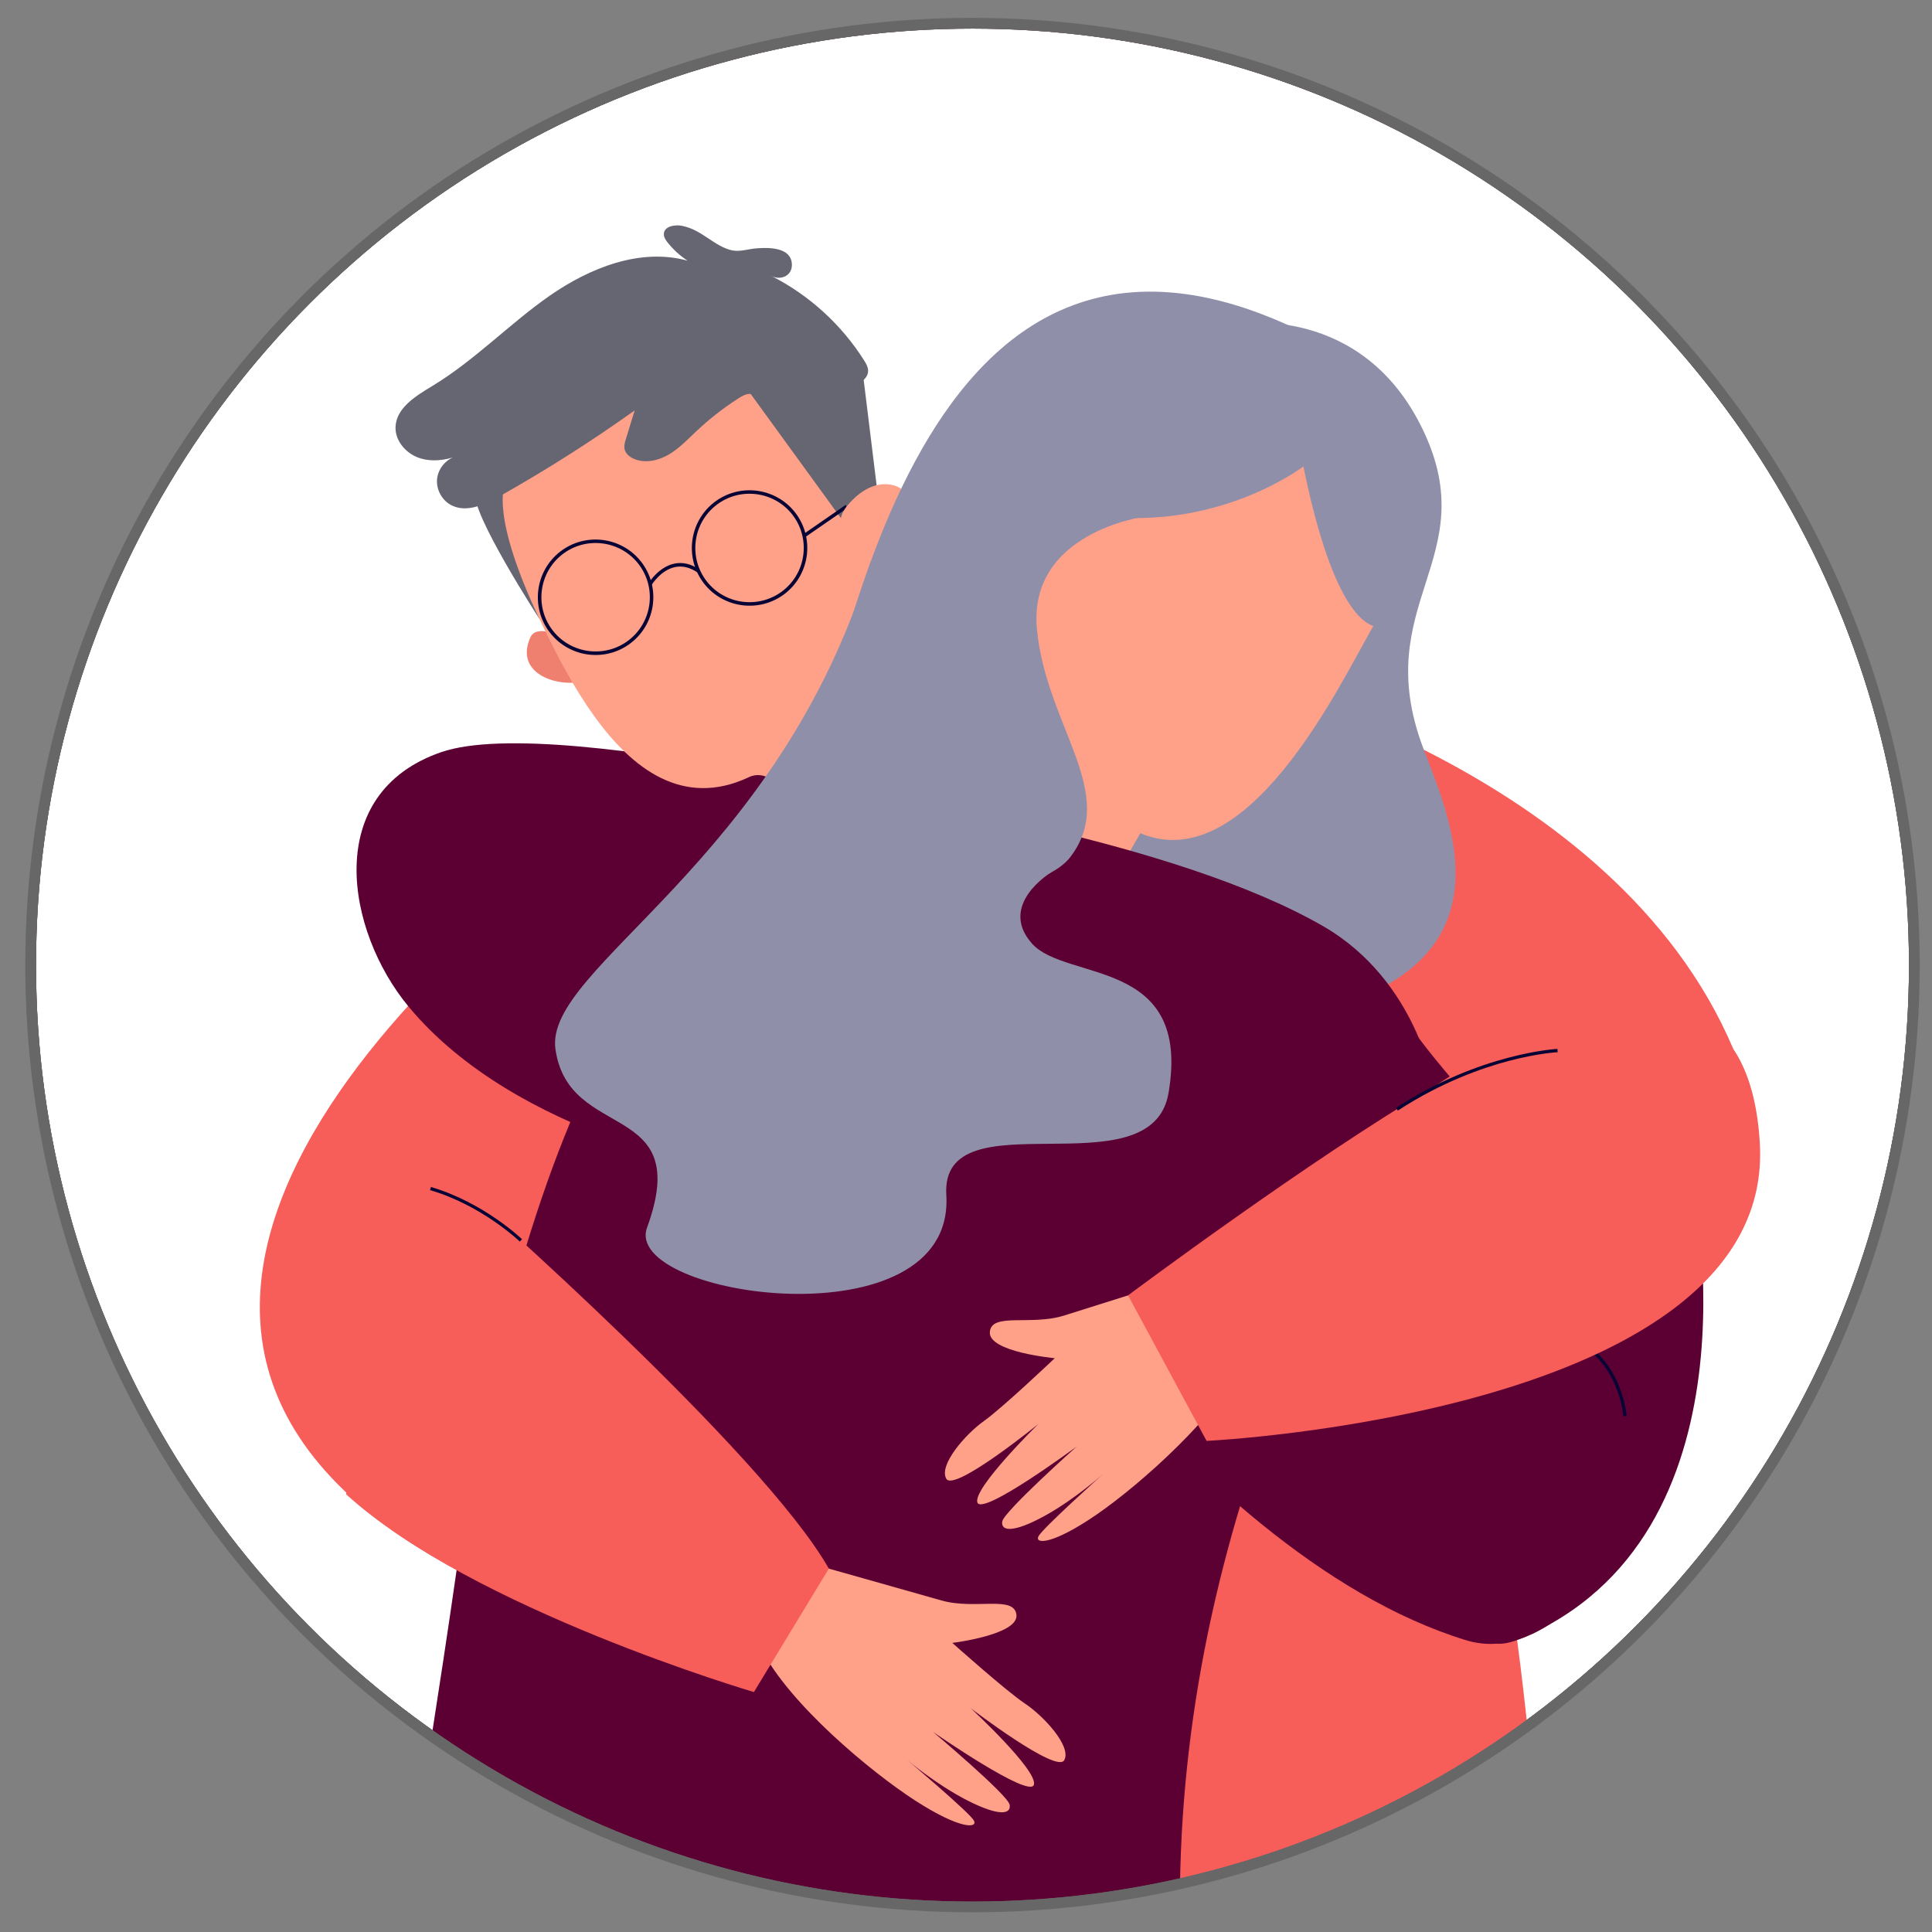
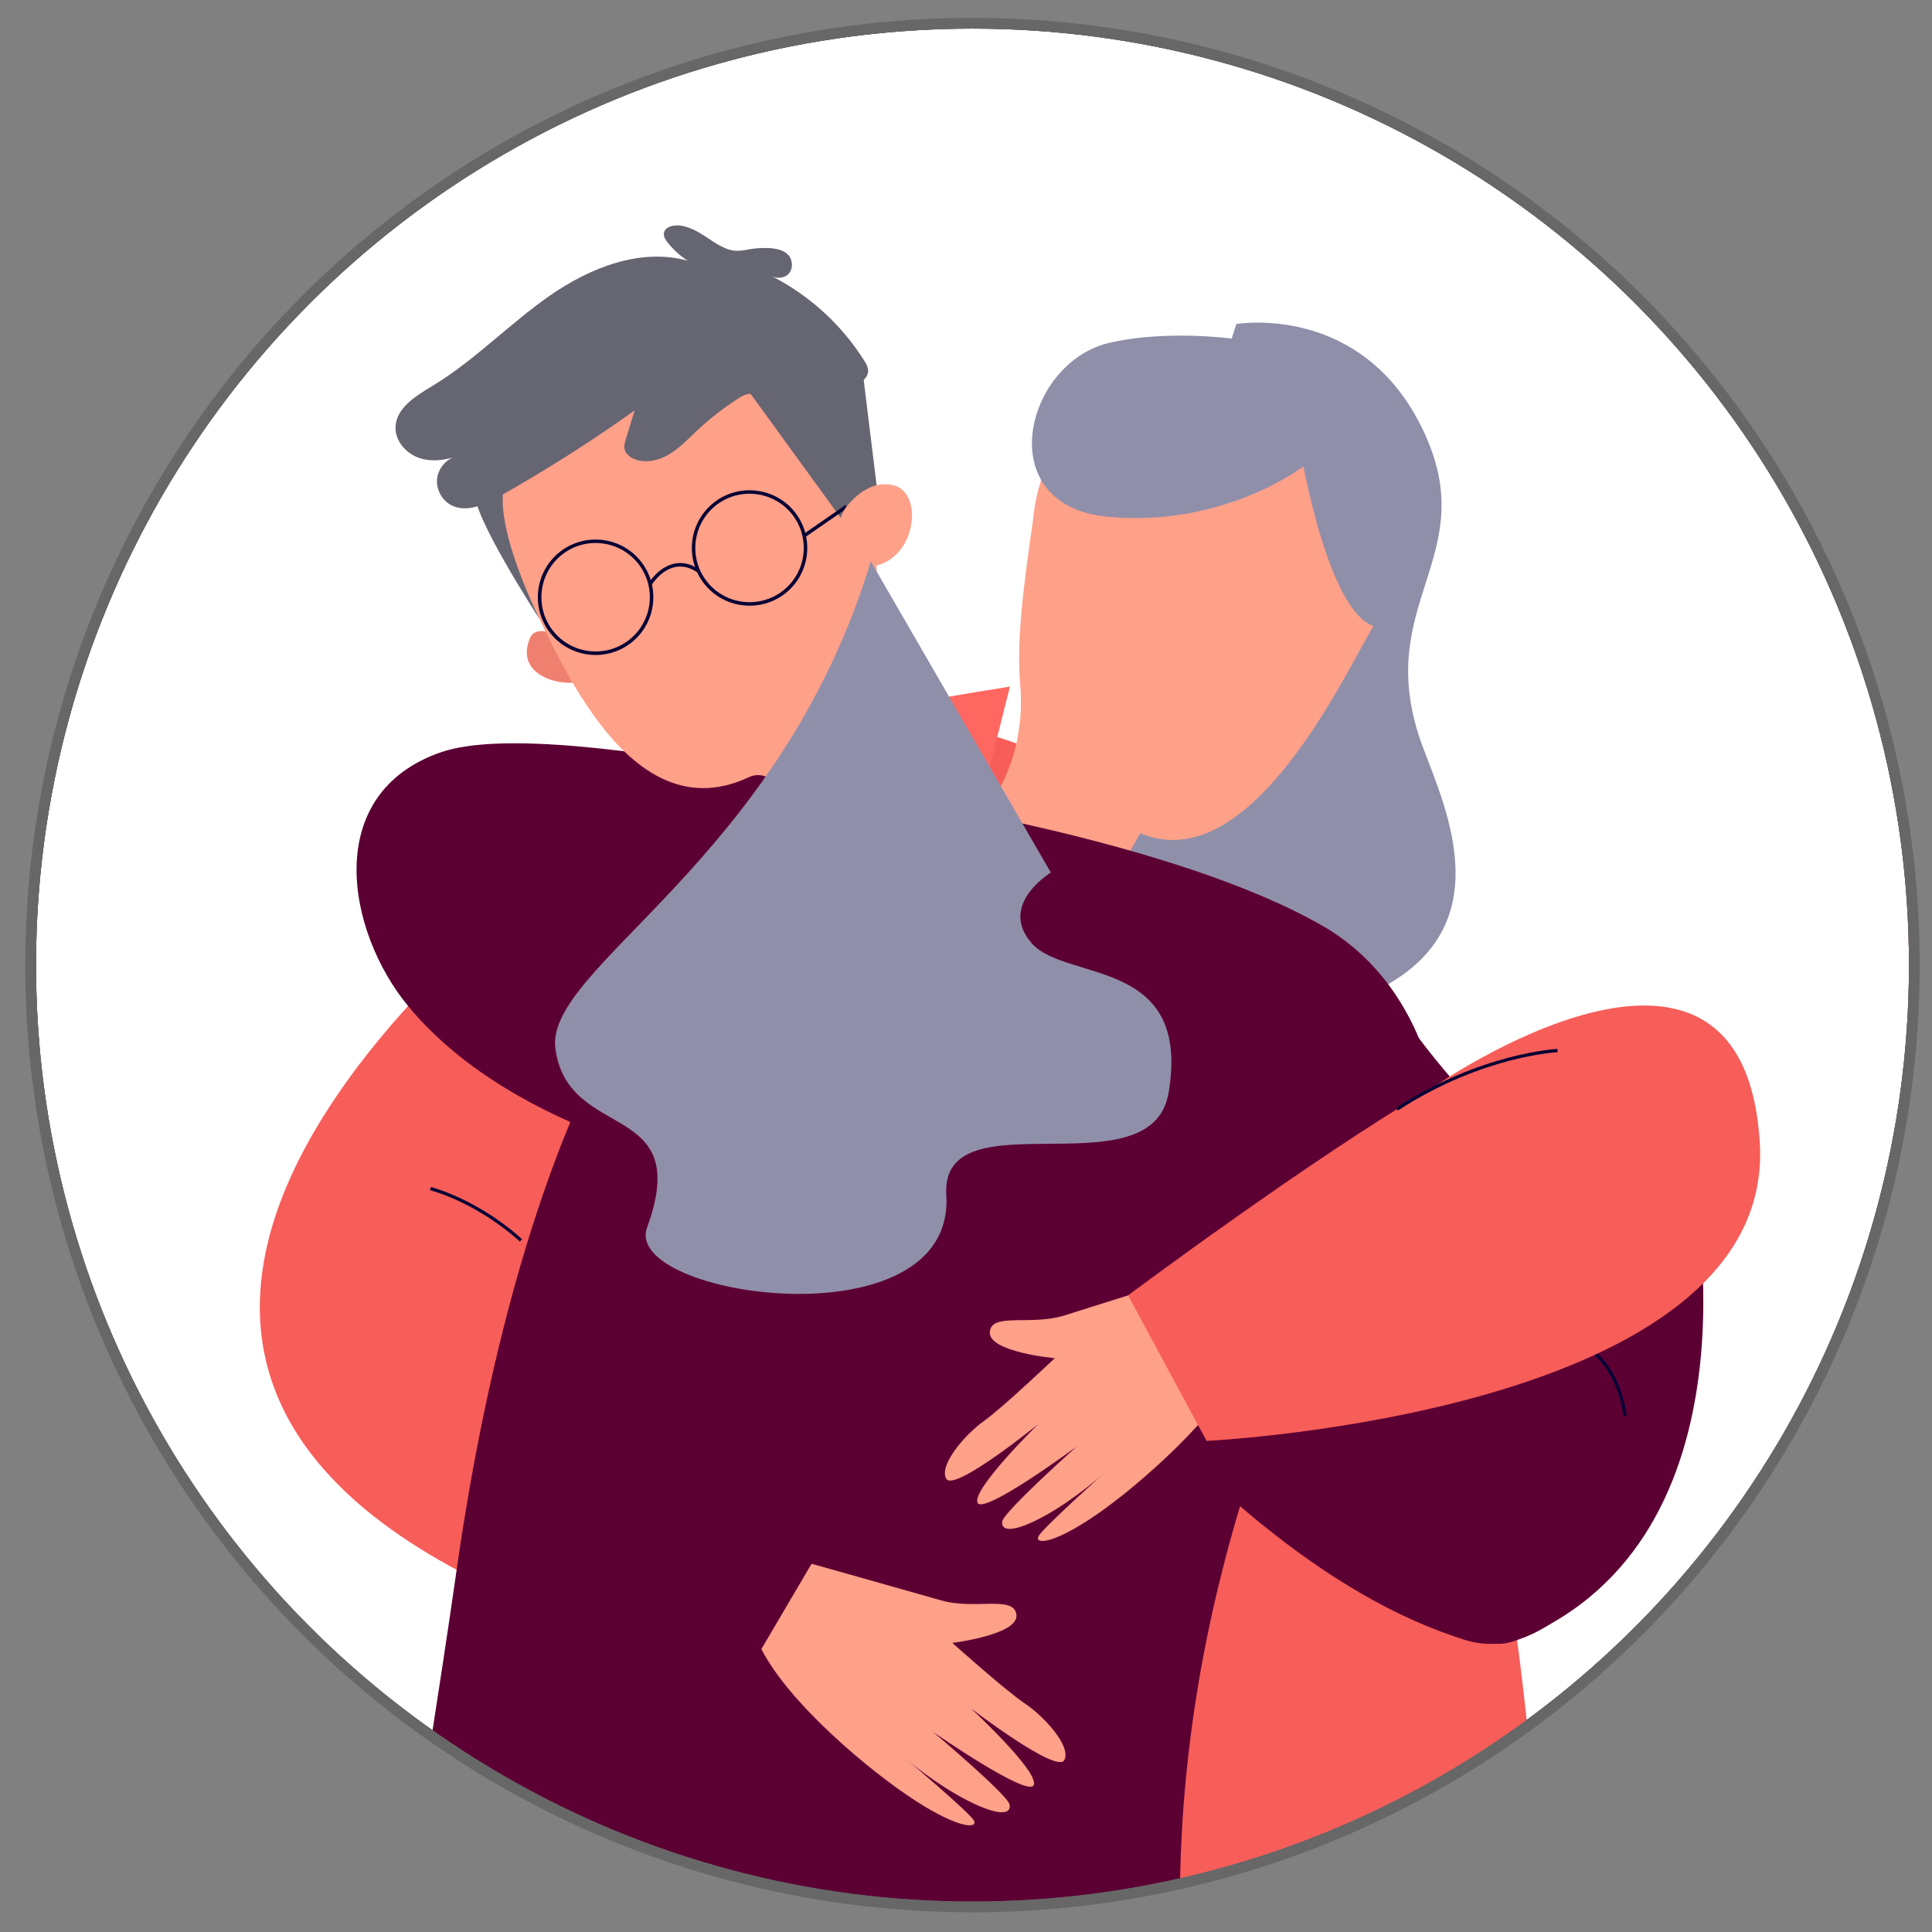
<svg xmlns="http://www.w3.org/2000/svg" id="Layer_1" viewBox="0 0 360 360">
  <rect x="0" y="0" width="360" height="360" fill="#808080" stroke="none" />
  <defs>
    <style>.cls-1{fill:#ff6760;}.cls-2{fill:#071c93;}.cls-3{fill:none;}.cls-3,.cls-4,.cls-5{stroke-miterlimit:10;stroke-width:2px;}.cls-3,.cls-5{stroke:#676767;}.cls-6,.cls-4,.cls-5{fill:#fff;}.cls-7{fill:#7c9af2;}.cls-8{fill:#080435;}.cls-9{fill:#ffa089;}.cls-4{stroke:#5c0033;}.cls-10{fill:#5c0033;}.cls-11{fill:#666572;}.cls-12{fill:#f75d59;}.cls-13{fill:#04383f;}.cls-14{fill:#908faa;}.cls-15{clip-path:url(#clippath);}.cls-16{fill:#ef806f;}</style>
    <clipPath id="clippath">
      <circle class="cls-5" cx="181.21" cy="179.83" r="175.5" />
    </clipPath>
  </defs>
  <circle class="cls-6" cx="181.21" cy="179.83" r="175.5" />
  <g class="cls-15">
    <circle class="cls-4" cx="181.21" cy="179.83" r="175.5" />
    <path class="cls-2" d="M278.27,348.69l14.19,321.43h-40.71s-37.3-191.66-45.73-251.09l-18.98,249.64h-50.2s6.3-324.75,9.7-325.7c3.39-.95,131.73,5.7,131.73,5.7Z" />
    <path class="cls-12" d="M144.16,138.71s-45.91,1.58-64.91,50.65c0,0,46.7,154.31,37.2,194.67,0,0,81.53,35.61,172.56,0,0,0-2.37-68.05-11.08-106.04-8.71-37.98-20.36-58.95-20.36-58.95,0,0-38.22-106.44-113.41-80.32Z" />
    <path class="cls-1" d="M188.19,127.94l-25.33,100.46-49.44-79.95s8.77-10.18,74.76-20.51Z" />
    <path class="cls-13" d="M148.58,153.91c0-.78.64-1.42,1.42-1.42s1.42.64,1.42,1.42-.64,1.42-1.42,1.42-1.42-.64-1.42-1.42Z" />
-     <path class="cls-13" d="M151.55,172.84c0-.78.64-1.42,1.42-1.42s1.42.64,1.42,1.42-.64,1.42-1.42,1.42-1.42-.64-1.42-1.42Z" />
    <path class="cls-13" d="M156.12,200.09c0-.78.64-1.42,1.42-1.42s1.42.64,1.42,1.42-.64,1.42-1.42,1.42-1.42-.64-1.42-1.42Z" />
    <path class="cls-7" d="M83.83,358.09l130.52-4.46s22.4,98.68-5.89,332.73h-42.44s-9-241.06-16.72-254.92c-7.72-13.85-34.72,150.75-77.16,249.77l-38.58-11.57s34.72-173.61,39.87-218.62c5.14-45.01,10.4-92.93,10.4-92.93Z" />
-     <path class="cls-12" d="M229.06,125.86s71.7,16.98,93.93,69.65l-58.76,14.4s-52.09-38.65-56.65-54.57c-4.56-15.93,21.47-29.47,21.47-29.47Z" />
    <path class="cls-10" d="M315.55,221.48s13.47,64.88-32.49,83.96c-23.53,9.77-4.69-67.12-4.69-67.12l37.18-16.84Z" />
    <path class="cls-14" d="M230.37,60.38s23.44-4.09,34.82,19.81c11.38,23.9-10.13,32.28-.01,59.16,4.32,11.47,14.38,33.13-7.87,44.78-36.63,19.18-60.49-18.09-60.49-18.09l33.55-105.66Z" />
    <path class="cls-12" d="M191.31,167.22s-42.08-36.31-74.85-14.56c-32.78,21.75-122.21,99.61-21.71,144.58,0,0,11.63-27.01,10.82-54.6s85.75-75.42,85.75-75.42Z" />
    <path class="cls-10" d="M72.94,389.8l149.82-5.21c1.98-6.4-2.56-13.82-2.81-22.41-.1-3.57-.12-7.09-.08-10.55.12-8.89.71-17.39,1.67-25.52,1.96-16.68,5.44-31.8,9.53-45.46,1.35-4.5,2.76-8.84,4.2-13.03,1.49-4.35,3.03-8.53,4.56-12.55h0c7.11-18.71,14.18-33.93,17.47-46.12.04-.16.08-.31.12-.47.29-1.08.54-2.14.76-3.18,1.77-8.24,1.43-14.97-2.36-20.33h0s-.03-.05-.05-.07c-1.2-1.69-2.75-3.24-4.69-4.66-10.47-7.69-23.72-14.71-37.65-19.83-1.42-.52-2.85-1.03-4.28-1.51-1.66-.56-3.33-1.09-5.01-1.59-.46-.14-.92-.27-1.38-.4h0c-.48-.14-.96-.28-1.45-.41-5.55-1.54-11.12-2.74-16.58-3.51-1.68-.24-3.35-.44-5.01-.6,0,0-.01,0-.02,0-3.52-.33-6.98-.48-10.34-.41-.85.01-1.7.04-2.54.09h0c-1.18.06-2.35.15-3.5.27h0c-2.81.29-5.54.75-8.14,1.39-.95.23-1.88.49-2.8.77-4.22,1.3-8.1,3.14-11.52,5.57-13.03,9.27-23.47,24.38-31.76,42.51-.97,2.12-1.92,4.29-2.83,6.5-3.04,7.31-5.75,15.04-8.18,23-5.95,19.51-10.15,40.47-13,60.43,0,.03,0,.05-.01.08-6.56,45.9-15.13,91.7-12.15,97.21Z" />
    <path class="cls-10" d="M186.29,154.06s-81.83-21.59-104.1-13.9-17.69,33.35-6.08,47.38c20.28,24.5,60.06,30.78,60.06,30.78l50.12-64.26Z" />
    <path class="cls-16" d="M104.53,118.6s-4.61-2.41-5.74.23c-2.9,6.73,4.96,9.01,8.96,8.27l-3.22-8.5Z" />
    <path class="cls-9" d="M95.69,105.22h.03c-.23-.4-.47-.79-.69-1.19-9.8-17.79-2.67-40.35,16.03-49.1,15.58-7.29,34.47-2.11,44.13,12.13,3.59,5.28,5.53,11.11,6.02,16.95,1.12,8.82,2.01,16.41,2.17,23.03.27,10.95,4.25,21.49,11.07,30.07l5.36,6.75c-13.44,20.61-27.31,15.97-27.31,15.97l-7.88-13.47c-1.03-1.76-3.23-2.42-5.07-1.55-.01,0-.02.01-.03.02-24.44,11.46-37.98-28.97-43.83-39.6Z" />
    <polygon class="cls-11" points="160.9 70.51 164.04 96.09 157.79 98.06 139.52 72.91 160.9 70.51" />
    <path class="cls-11" d="M94.04,90.45s-2.73,5.58,6.53,24.97c0,0-13.05-20.11-11.99-23.7,1.06-3.59,5.46-1.27,5.46-1.27Z" />
    <path class="cls-8" d="M146.3,110.59c-4.68,3.65-11.45,2.82-15.11-1.85-3.65-4.68-2.82-11.45,1.85-15.11,4.68-3.65,11.45-2.82,15.11,1.85,3.65,4.68,2.82,11.45-1.85,15.11ZM133.44,94.14c-4.39,3.43-5.17,9.8-1.74,14.19,3.43,4.39,9.8,5.17,14.19,1.74,4.39-3.43,5.17-9.8,1.74-14.19-3.43-4.39-9.8-5.17-14.19-1.74Z" />
    <path class="cls-8" d="M117.61,119.77c-4.68,3.66-11.45,2.82-15.11-1.85-3.66-4.68-2.82-11.45,1.85-15.11,4.68-3.65,11.45-2.82,15.11,1.85,3.65,4.68,2.83,11.45-1.85,15.11ZM104.76,103.32c-4.39,3.43-5.17,9.8-1.74,14.19,3.43,4.39,9.8,5.17,14.19,1.74,4.39-3.43,5.17-9.8,1.74-14.19-3.43-4.39-9.8-5.17-14.19-1.74Z" />
    <path class="cls-8" d="M129.99,106.69c-1.42-.97-2.84-1.32-4.23-1.02-2.65.57-4.34,3.31-4.35,3.34l-.56-.34c.08-.12,1.85-3,4.77-3.64,1.57-.34,3.16.03,4.74,1.12l-.37.54Z" />
    <polygon class="cls-8" points="157.94 94.63 150.03 100.09 149.66 99.56 157.57 94.09 157.94 94.63" />
    <path class="cls-9" d="M156.55,97.88c-.05-1.28.4-2.52,1.21-3.51,1.66-2.04,4.91-5.06,8.93-3.89,5.9,1.71,3.8,16-6.52,15.16,0,0-3.35-.97-3.62-7.75Z" />
    <path class="cls-11" d="M127.18,42.09c-1.42-.29-3.43.06-3.48,1.51-.02.58.33,1.11.69,1.57,1.05,1.33,2.32,2.49,3.74,3.41-8.82-2.44-18.23,1.32-25.74,6.55-7.5,5.24-13.91,11.98-21.73,16.73-3.1,1.88-6.84,4.1-6.96,7.73-.08,2.53,1.88,4.82,4.26,5.69,2.38.86,5.05.51,7.43-.37-2.01.4-3.67,2.17-3.93,4.2-.27,2.03.88,4.17,2.72,5.07,2.81,1.38,6.12-.14,8.85-1.67,8.69-4.89,17.11-10.24,25.23-16.03-.55,1.78-1.09,3.56-1.64,5.34-.19.61-.37,1.25-.24,1.87.19.85.95,1.47,1.75,1.81,2.08.89,4.53.34,6.48-.8,1.95-1.14,3.52-2.81,5.16-4.36,2.4-2.26,5-4.3,7.78-6.08.57-.37,1.18-.73,1.85-.84.91-.14,1.81.21,2.7.46,5.27,1.53,10.88-.1,16.12-1.71,1.63-.5,3.59-1.45,3.54-3.15-.02-.66-.37-1.26-.72-1.82-4.21-6.69-10.26-12.21-17.31-15.78,1.81.92,4.06-.08,3.81-2.4-.32-2.96-4.27-2.9-6.41-2.76-1.96.13-3.42.87-5.39.21-3.09-1.03-5.1-3.65-8.54-4.36Z" />
    <path class="cls-9" d="M151.21,291.38s17.87,5.03,24.2,6.84c6.33,1.8,13.59-1.03,13.99,2.69.4,3.72-11.95,5.22-11.95,5.22,0,0,10.04,8.98,13.53,11.3s8.73,7.98,7.33,10.55c-1.4,2.58-17.42-9.67-17.42-9.67,0,0,12.53,11.58,11.76,14.25-.76,2.67-18.79-9.84-18.79-9.84,0,0,13.94,11.73,14.27,13.56.32,1.83-2.01,2.2-7.92-.82-5.9-3.02-11.21-7.56-11.21-7.56,0,0,11.74,9.91,12.48,11.35.74,1.44-2.6,1.64-10.91-3.72-8.31-5.36-23.42-17.95-28.7-28.25l9.35-15.89Z" />
-     <path class="cls-12" d="M87.3,222.36s54.69,48,67.14,69.93l-13.96,23s-52.65-15.47-76.03-36.9l22.86-56.03Z" />
    <path class="cls-8" d="M96.85,231.35l.42-.44c-.07-.07-7.14-6.85-16.97-9.73l-.17.58c9.68,2.83,16.65,9.51,16.72,9.58Z" />
    <path class="cls-10" d="M214.35,168.55s35.48,5.38,50.04,24.9c14.56,19.52,55.9,57.37,46.38,79.07-10.27,23.39-24.54,37.11-37.6,33.11-53.38-16.37-99.92-94.44-99.92-94.44l41.11-42.63Z" />
    <path class="cls-9" d="M241.21,69.29c-15.33-7.49-34.16-2.22-43.4,12.13-3.04,4.72-4.75,9.87-5.26,15.04-1.81,12.6-3.18,22.8-2.44,31.21.74,8.53-1.55,17.05-6.81,23.81l-2.1,2.7c-1.99,2.56-1.92,6.17.18,8.66,6.47,7.67,12.65,9.64,16.67,9.96,2.57.2,5.03-1.11,6.31-3.35l8.12-14.2h0c19.83,8.4,36.95-27.27,42.74-37.39h-.03c.23-.38.46-.75.68-1.14,9.69-16.95,3.19-38.73-14.64-47.44Z" />
-     <path class="cls-9" d="M196.82,109.87c.07-1.23-.35-2.43-1.11-3.39-1.57-1.99-4.65-4.94-8.53-3.88-5.7,1.55-3.9,15.32,6.03,14.67,0,0,3.24-.88,3.6-7.4Z" />
-     <path class="cls-14" d="M242.87,86.91s-14.88,11.47-36.55,9.37c-21.67-2.1-15.5-28.32,0-32.3,15.5-3.98,56.99-1,59.32,25.23,2.32,26.22-12.68,47.2-22.77-2.29Z" />
+     <path class="cls-14" d="M242.87,86.91s-14.88,11.47-36.55,9.37c-21.67-2.1-15.5-28.32,0-32.3,15.5-3.98,56.99-1,59.32,25.23,2.32,26.22-12.68,47.2-22.77-2.29" />
    <path class="cls-10" d="M166.45,148.85s52.58,7.83,80.13,23.75c17.59,10.17,20.58,29.93,20.58,29.93l-31.48,20.52-69.23-74.2Z" />
-     <path class="cls-14" d="M213.18,96.28s-21.69,2.93-19.96,20.99c1.73,18.06,15.28,30.48,6.25,42.39-9.03,11.91-62.35,7.25-49.73-14.84,7.08-12.38,19.16-123.79,97.57-80.57,0,0-22.86,31.14-34.12,32.03Z" />
    <path class="cls-9" d="M222.33,237.56s-17.71,5.56-23.98,7.55c-6.27,1.99-13.62-.63-13.91,3.1-.29,3.73,12.1,4.87,12.1,4.87,0,0-9.77,9.28-13.19,11.7-3.42,2.42-8.49,8.23-7.02,10.77,1.48,2.53,17.13-10.19,17.13-10.19,0,0-12.18,11.94-11.34,14.59.84,2.65,18.49-10.4,18.49-10.4,0,0-13.59,12.14-13.86,13.97-.27,1.83,2.08,2.14,7.89-1.05,5.81-3.19,10.99-7.89,10.99-7.89,0,0-11.44,10.25-12.14,11.71-.7,1.46,2.65,1.56,10.8-4.04,8.15-5.6,22.88-18.64,27.85-29.09l-9.81-15.6Z" />
    <path class="cls-8" d="M302.5,263.91l.6-.04c0-.11-.88-10.92-9.93-14.61l-.23.56c8.7,3.55,9.55,13.99,9.55,14.09Z" />
    <path class="cls-12" d="M327.91,212.87c3.16,50.54-103.08,55.62-103.08,55.62l-14.63-27.12s34.26-25.59,56.97-38.85c0,0,57.59-40.2,60.74,10.34Z" />
    <path class="cls-8" d="M260.47,206.94c8.11-5.3,15.77-7.97,20.77-9.28,5.42-1.42,8.96-1.59,9-1.6l-.03-.61c-.14,0-14.4.75-30.07,10.98l.33.51Z" />
    <path class="cls-14" d="M195.81,162.59s-9.9,5.98-3.55,13.19c6.35,7.21,29.81,2.47,25.48,27.89-3.18,18.63-42.55.26-41.41,19.01,1.71,28-60.5,19.05-55.76,6.06,8.73-23.94-14.61-15.84-17.07-33.24-2.17-15.31,41.7-34.62,58.76-90.9l33.55,57.99Z" />
    <circle class="cls-3" cx="181.21" cy="179.83" r="175.5" />
  </g>
  <circle class="cls-3" cx="181.21" cy="179.83" r="175.5" />
</svg>